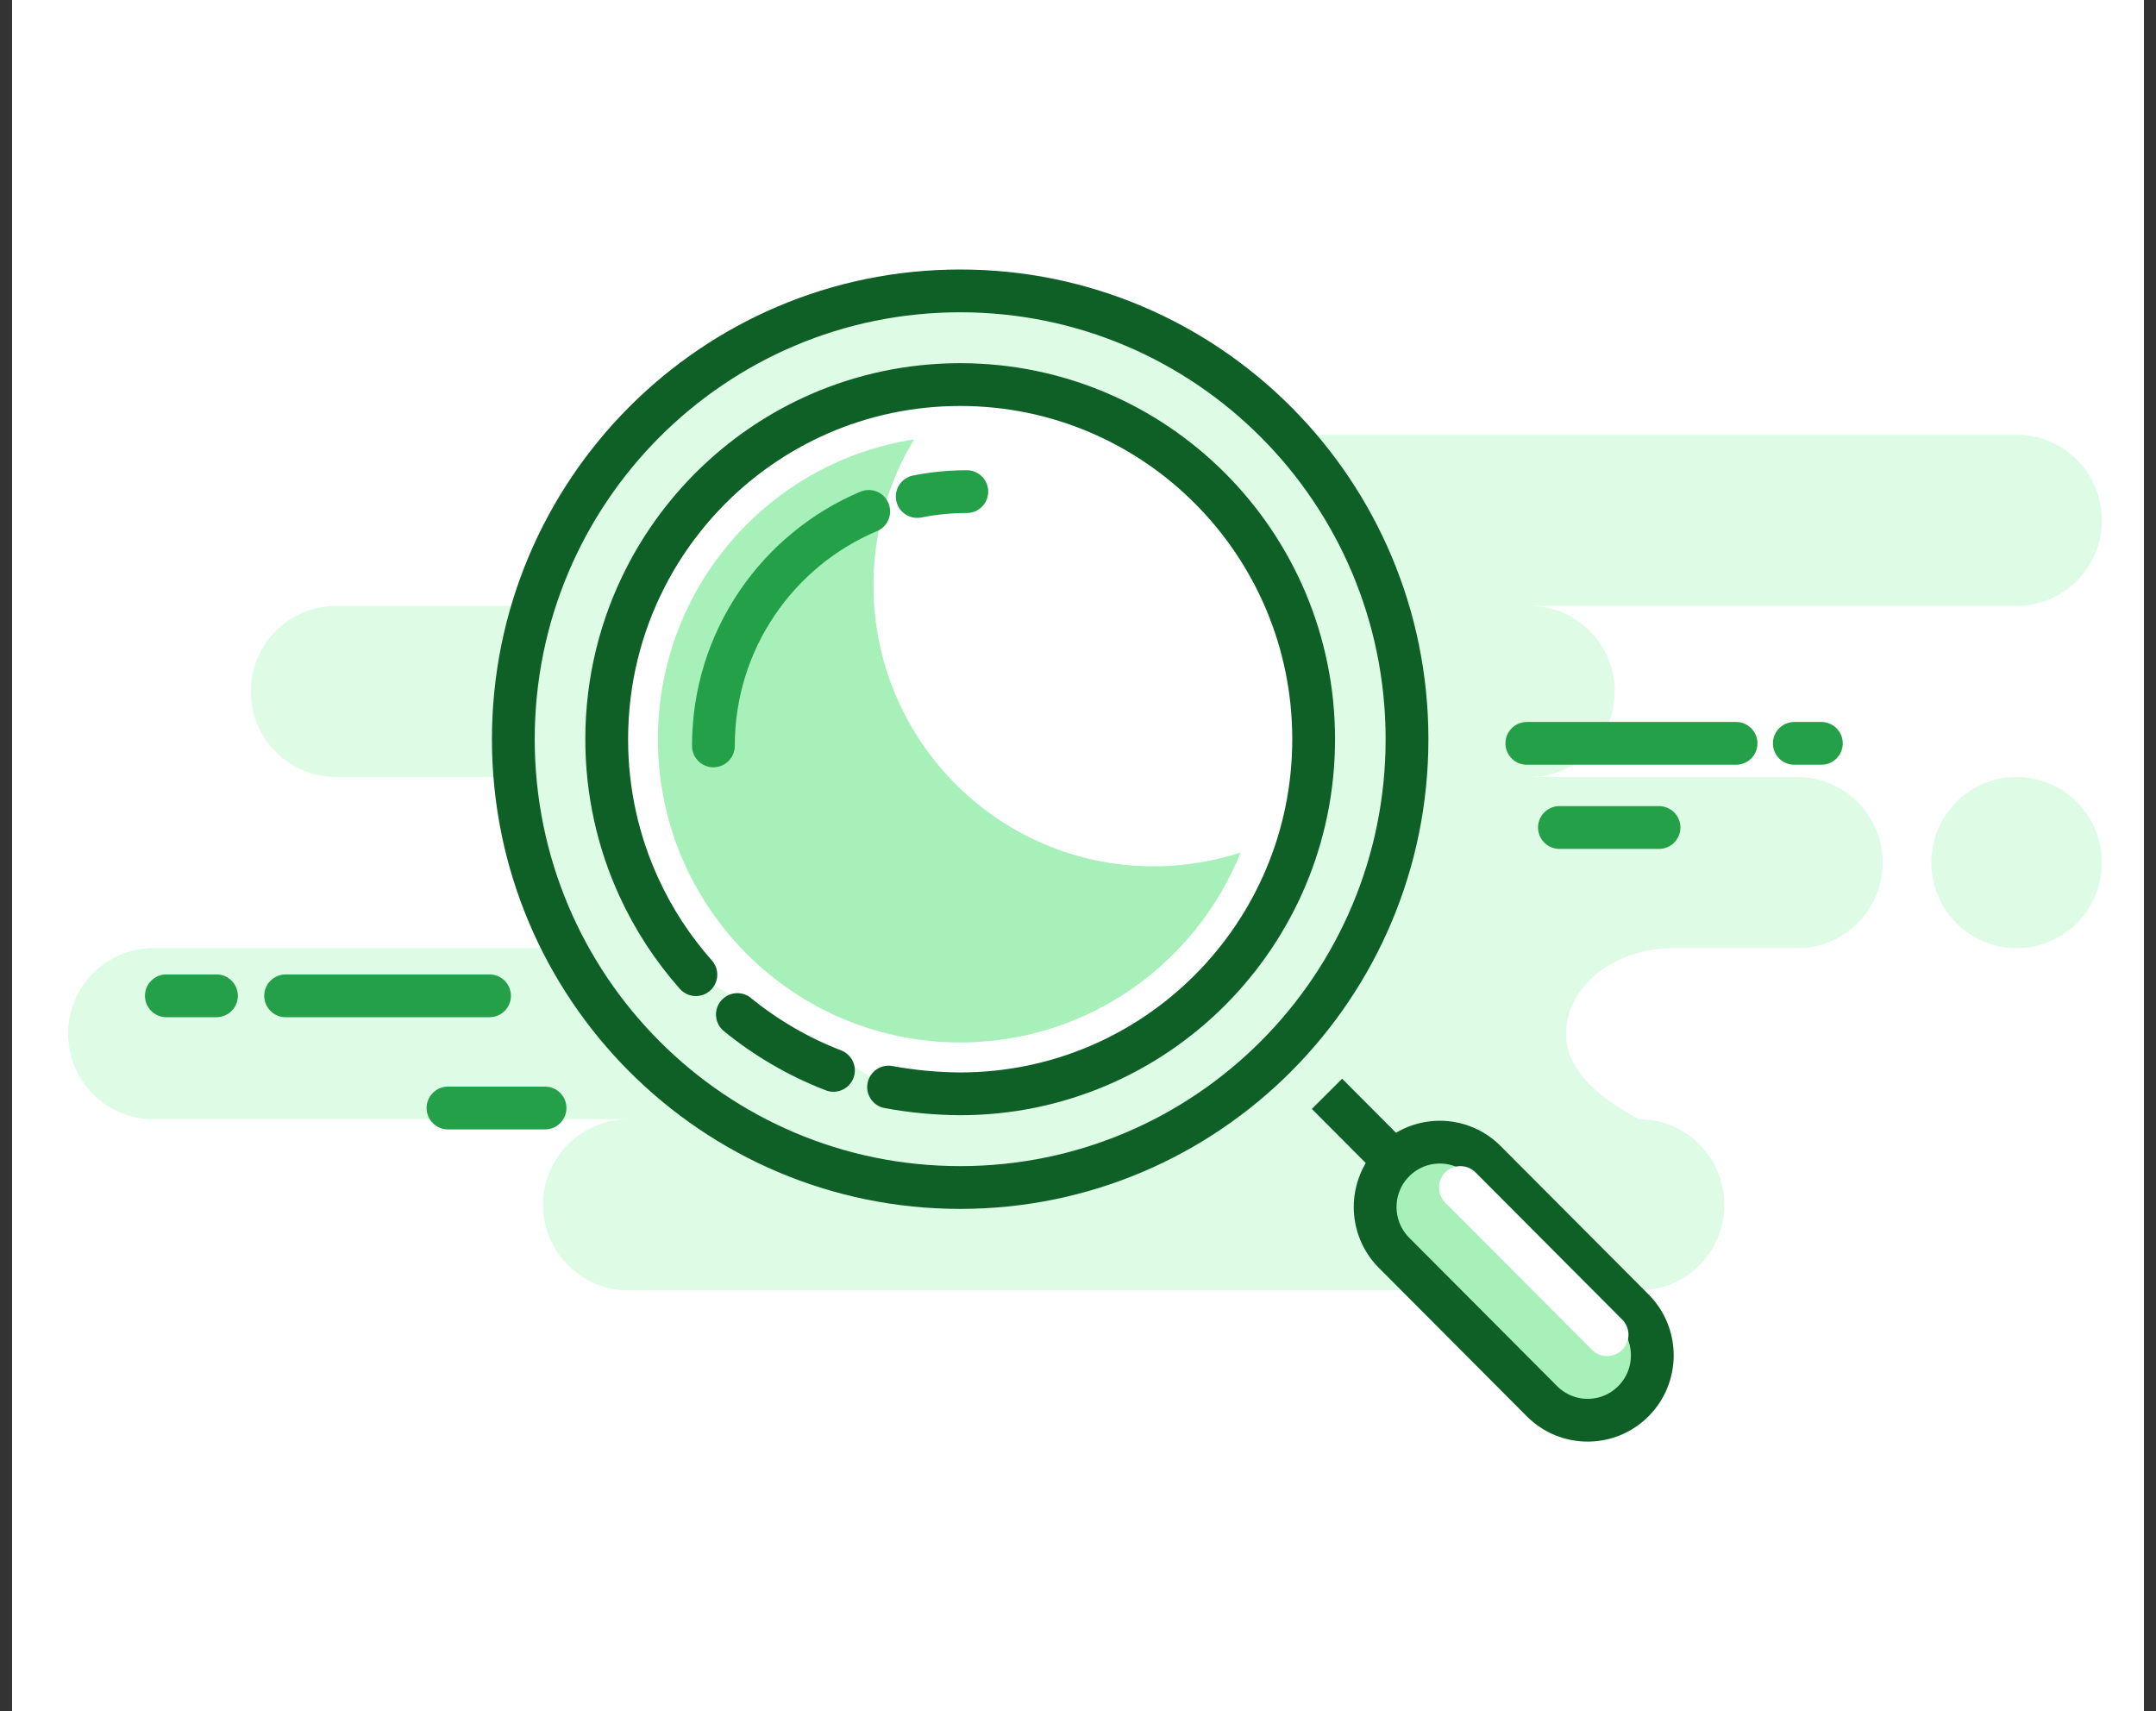
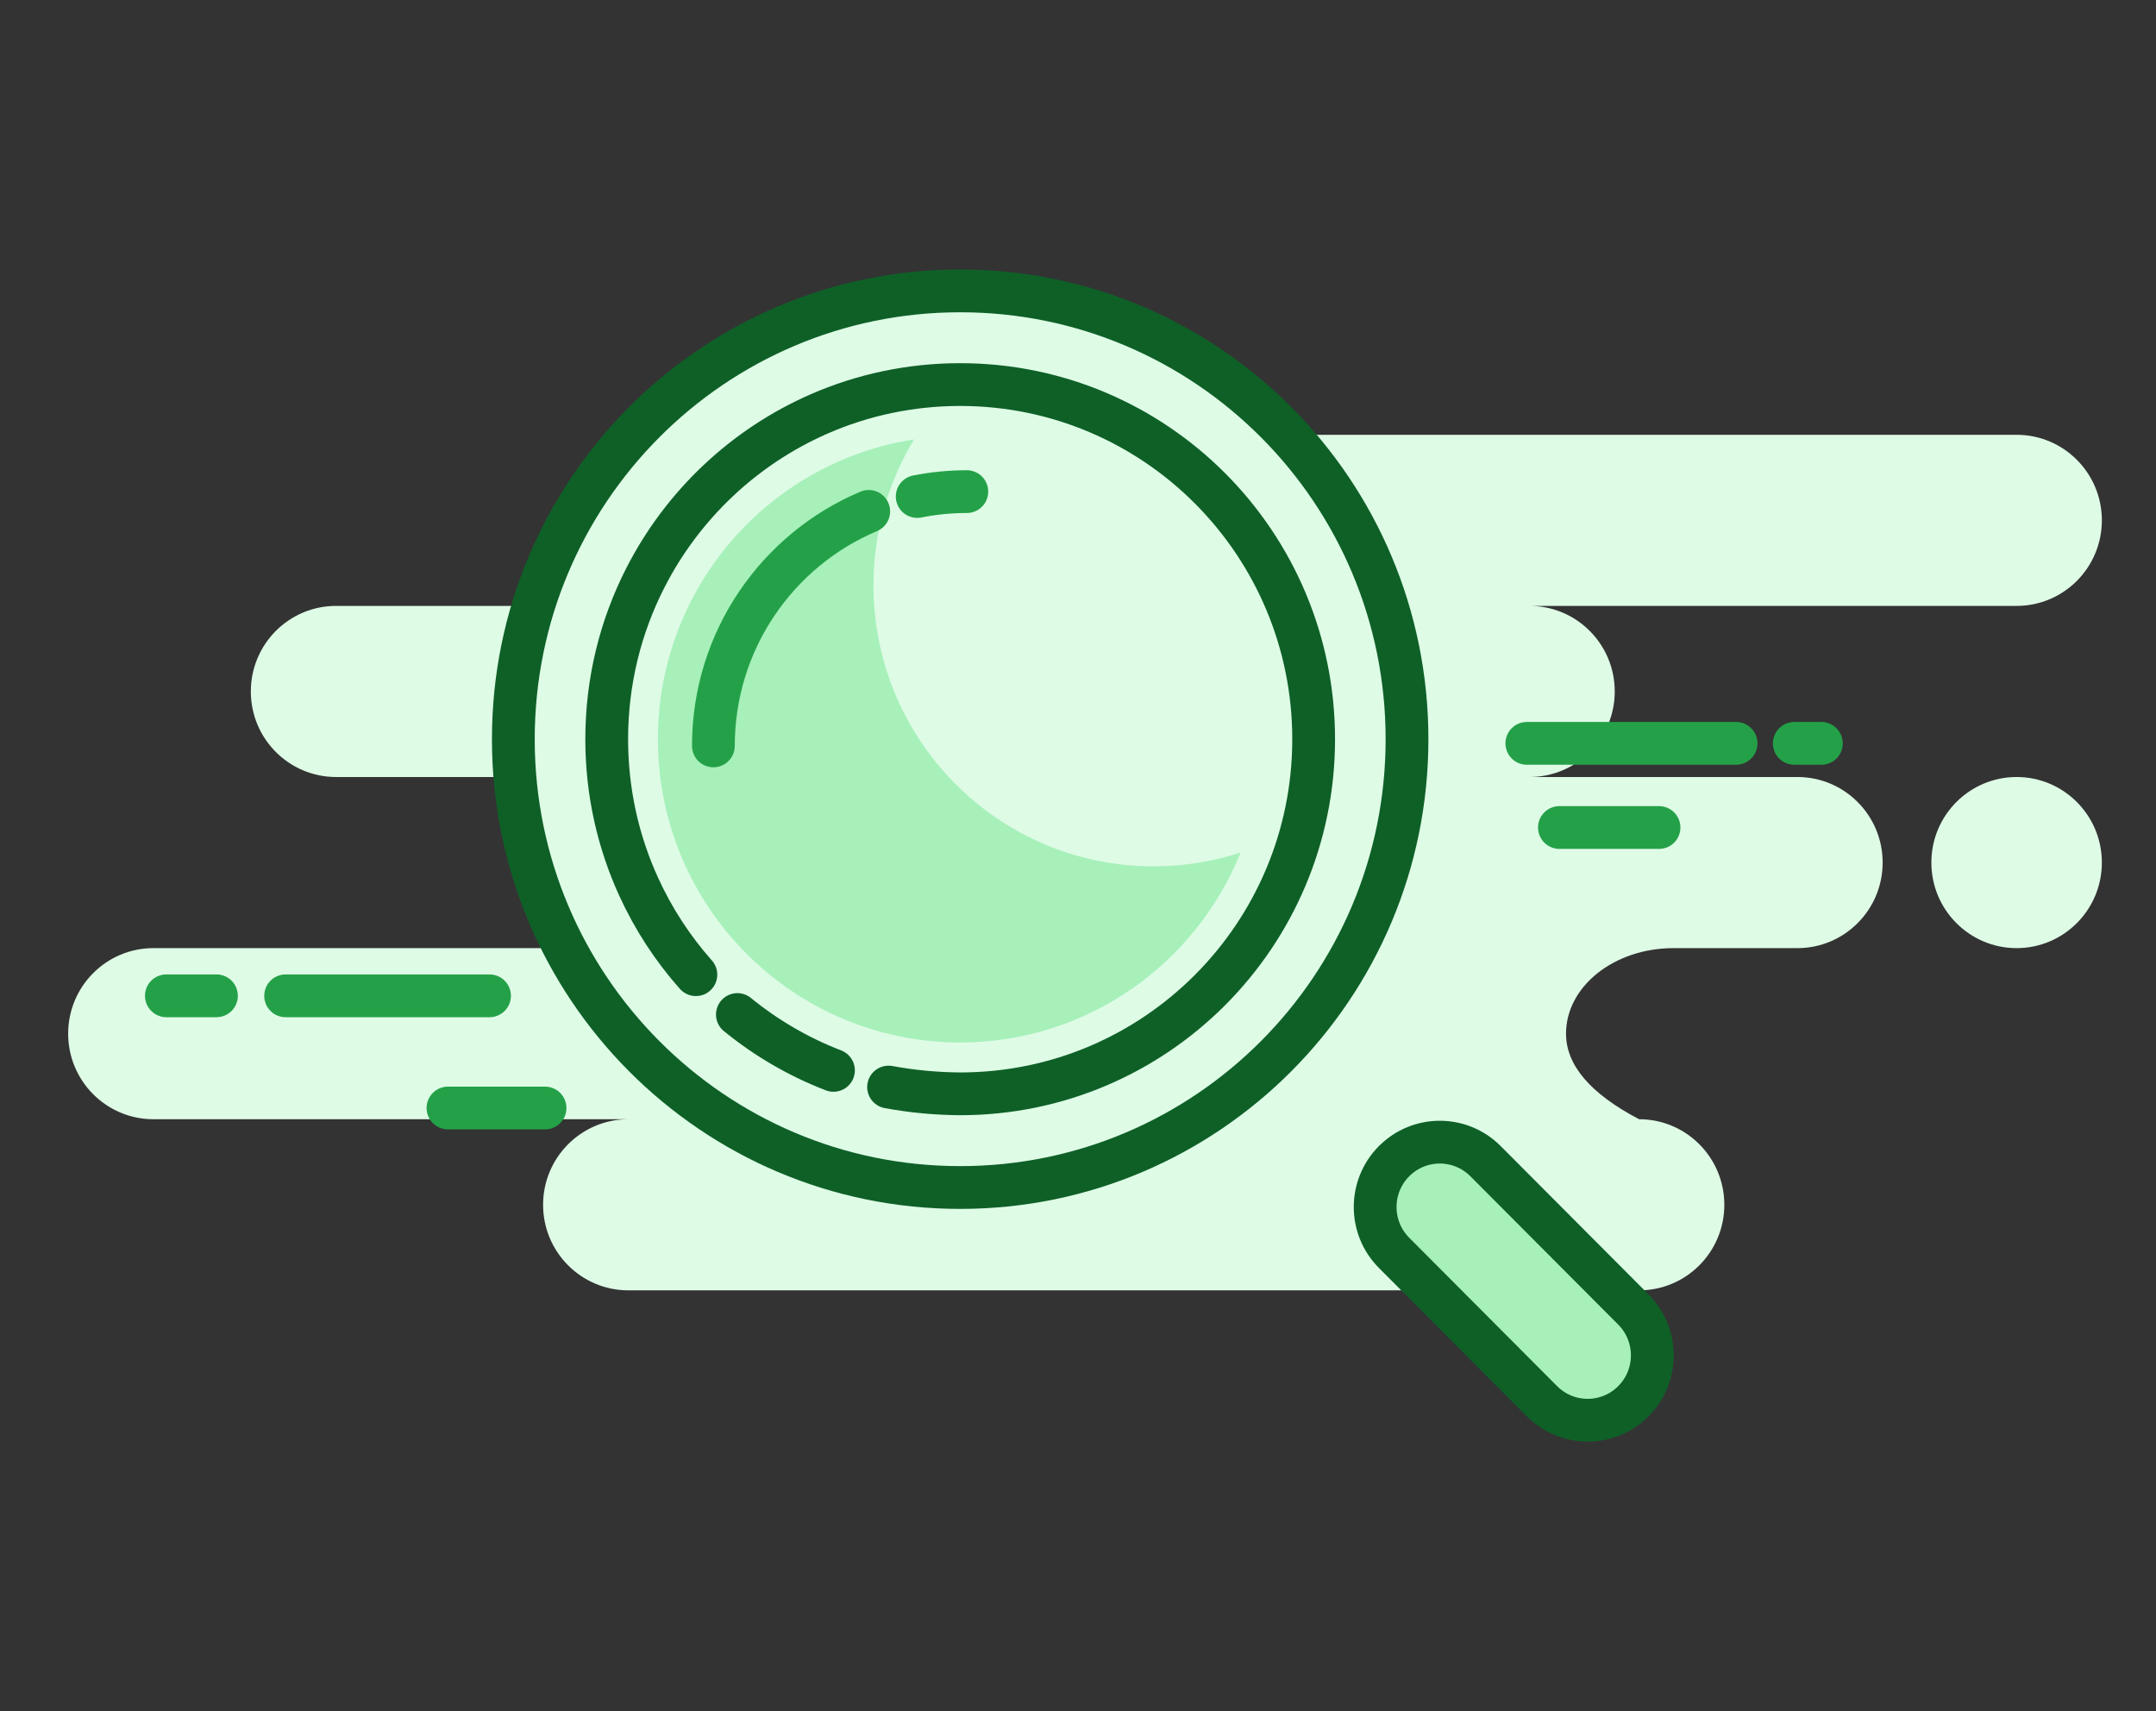
<svg xmlns="http://www.w3.org/2000/svg" width="126" height="100" viewBox="0 0 126 100" fill="none">
  <rect x="0" y="0" width="126" height="100" fill="#333333" stroke="none" />
-   <rect x="0.705" width="124.59" height="100" fill="white" />
  <path fill-rule="evenodd" clip-rule="evenodd" d="M117.854 25.41C120.605 25.41 122.836 27.648 122.836 30.41C122.836 33.171 120.605 35.41 117.854 35.41H89.386C92.138 35.41 94.368 37.648 94.368 40.41C94.368 43.171 92.138 45.41 89.386 45.41H105.044C107.795 45.41 110.025 47.648 110.025 50.41C110.025 53.171 107.795 55.41 105.044 55.41H97.803C94.334 55.41 91.521 57.648 91.521 60.41C91.521 62.251 92.945 63.917 95.792 65.41C98.543 65.41 100.773 67.648 100.773 70.41C100.773 73.171 98.543 75.41 95.792 75.41H36.721C33.97 75.41 31.739 73.171 31.739 70.41C31.739 67.648 33.97 65.41 36.721 65.41H8.965C6.214 65.41 3.983 63.171 3.983 60.41C3.983 57.648 6.214 55.41 8.965 55.41H37.433C40.184 55.41 42.415 53.171 42.415 50.41C42.415 47.648 40.184 45.41 37.433 45.41H19.641C16.889 45.41 14.659 43.171 14.659 40.41C14.659 37.648 16.889 35.41 19.641 35.41H48.108C45.357 35.41 43.126 33.171 43.126 30.41C43.126 27.648 45.357 25.41 48.108 25.41H117.854ZM117.854 45.41C120.605 45.41 122.836 47.648 122.836 50.41C122.836 53.171 120.605 55.41 117.854 55.41C115.103 55.41 112.872 53.171 112.872 50.41C112.872 47.648 115.103 45.41 117.854 45.41Z" fill="#DEFBE6" />
  <path d="M56.114 69.4C70.537 69.4 82.228 57.67 82.228 43.2C82.228 28.73 70.537 17 56.114 17C41.692 17 30 28.73 30 43.2C30 57.67 41.692 69.4 56.114 69.4Z" fill="#DEFBE6" stroke="#0E6027" stroke-width="2.5" />
-   <path fill-rule="evenodd" clip-rule="evenodd" d="M51.93 63.53C53.301 63.783 54.696 63.915 56.114 63.925C67.523 63.925 76.772 54.646 76.772 43.2C76.772 31.754 67.523 22.475 56.114 22.475C53.184 22.475 50.395 23.087 47.87 24.191C43.481 26.11 39.886 29.514 37.715 33.77C36.271 36.598 35.457 39.804 35.457 43.2C35.457 46.282 36.127 49.206 37.33 51.834C38.188 53.711 39.317 55.437 40.668 56.961" fill="white" />
  <path d="M51.93 63.53C53.301 63.783 54.696 63.915 56.114 63.925C67.523 63.925 76.772 54.646 76.772 43.2C76.772 31.754 67.523 22.475 56.114 22.475C53.184 22.475 50.395 23.087 47.87 24.191C43.481 26.11 39.886 29.514 37.715 33.77C36.271 36.598 35.457 39.804 35.457 43.2C35.457 46.282 36.127 49.206 37.33 51.834C38.188 53.711 39.317 55.437 40.668 56.961" stroke="#0E6027" stroke-width="2.5" stroke-linecap="round" />
  <path d="M43.094 59.291C44.768 60.657 46.66 61.764 48.709 62.554" stroke="#0E6027" stroke-width="2.5" stroke-linecap="round" />
-   <path d="M77.551 63.925L82.228 68.618" stroke="#0E6027" stroke-width="2.5" />
  <path fill-rule="evenodd" clip-rule="evenodd" d="M81.473 67.86C79.997 69.34 79.997 71.74 81.473 73.22L90.114 81.89C91.59 83.37 93.982 83.37 95.457 81.89C96.932 80.409 96.932 78.01 95.457 76.529L86.816 67.86C85.34 66.379 82.948 66.379 81.473 67.86Z" fill="#A7F0BA" stroke="#0E6027" stroke-width="2.5" />
-   <path d="M85.347 69.4L93.921 78.003" stroke="white" stroke-width="2.5" stroke-linecap="round" />
  <path fill-rule="evenodd" clip-rule="evenodd" d="M51.047 34.206C51.047 43.277 58.376 50.63 67.417 50.63C69.193 50.63 70.903 50.346 72.504 49.821C69.89 56.329 63.537 60.923 56.114 60.923C46.358 60.923 38.449 52.988 38.449 43.2C38.449 34.331 44.943 26.983 53.42 25.682C51.914 28.168 51.047 31.085 51.047 34.206Z" fill="#A7F0BA" />
  <path d="M56.503 28.731C55.511 28.731 54.541 28.829 53.603 29.016M50.77 29.886C45.437 32.134 41.692 37.424 41.692 43.591" stroke="#24A148" stroke-width="2.5" stroke-linecap="round" />
  <path d="M96.956 48.361H91.135M101.459 43.443H89.23H101.459ZM106.443 43.443H104.861H106.443Z" stroke="#24A148" stroke-width="2.5" stroke-linecap="round" stroke-linejoin="round" />
  <path d="M31.853 64.754H26.18M28.609 58.197H16.692H28.609ZM12.65 58.197H9.722H12.65Z" stroke="#24A148" stroke-width="2.5" stroke-linecap="round" stroke-linejoin="round" />
</svg>